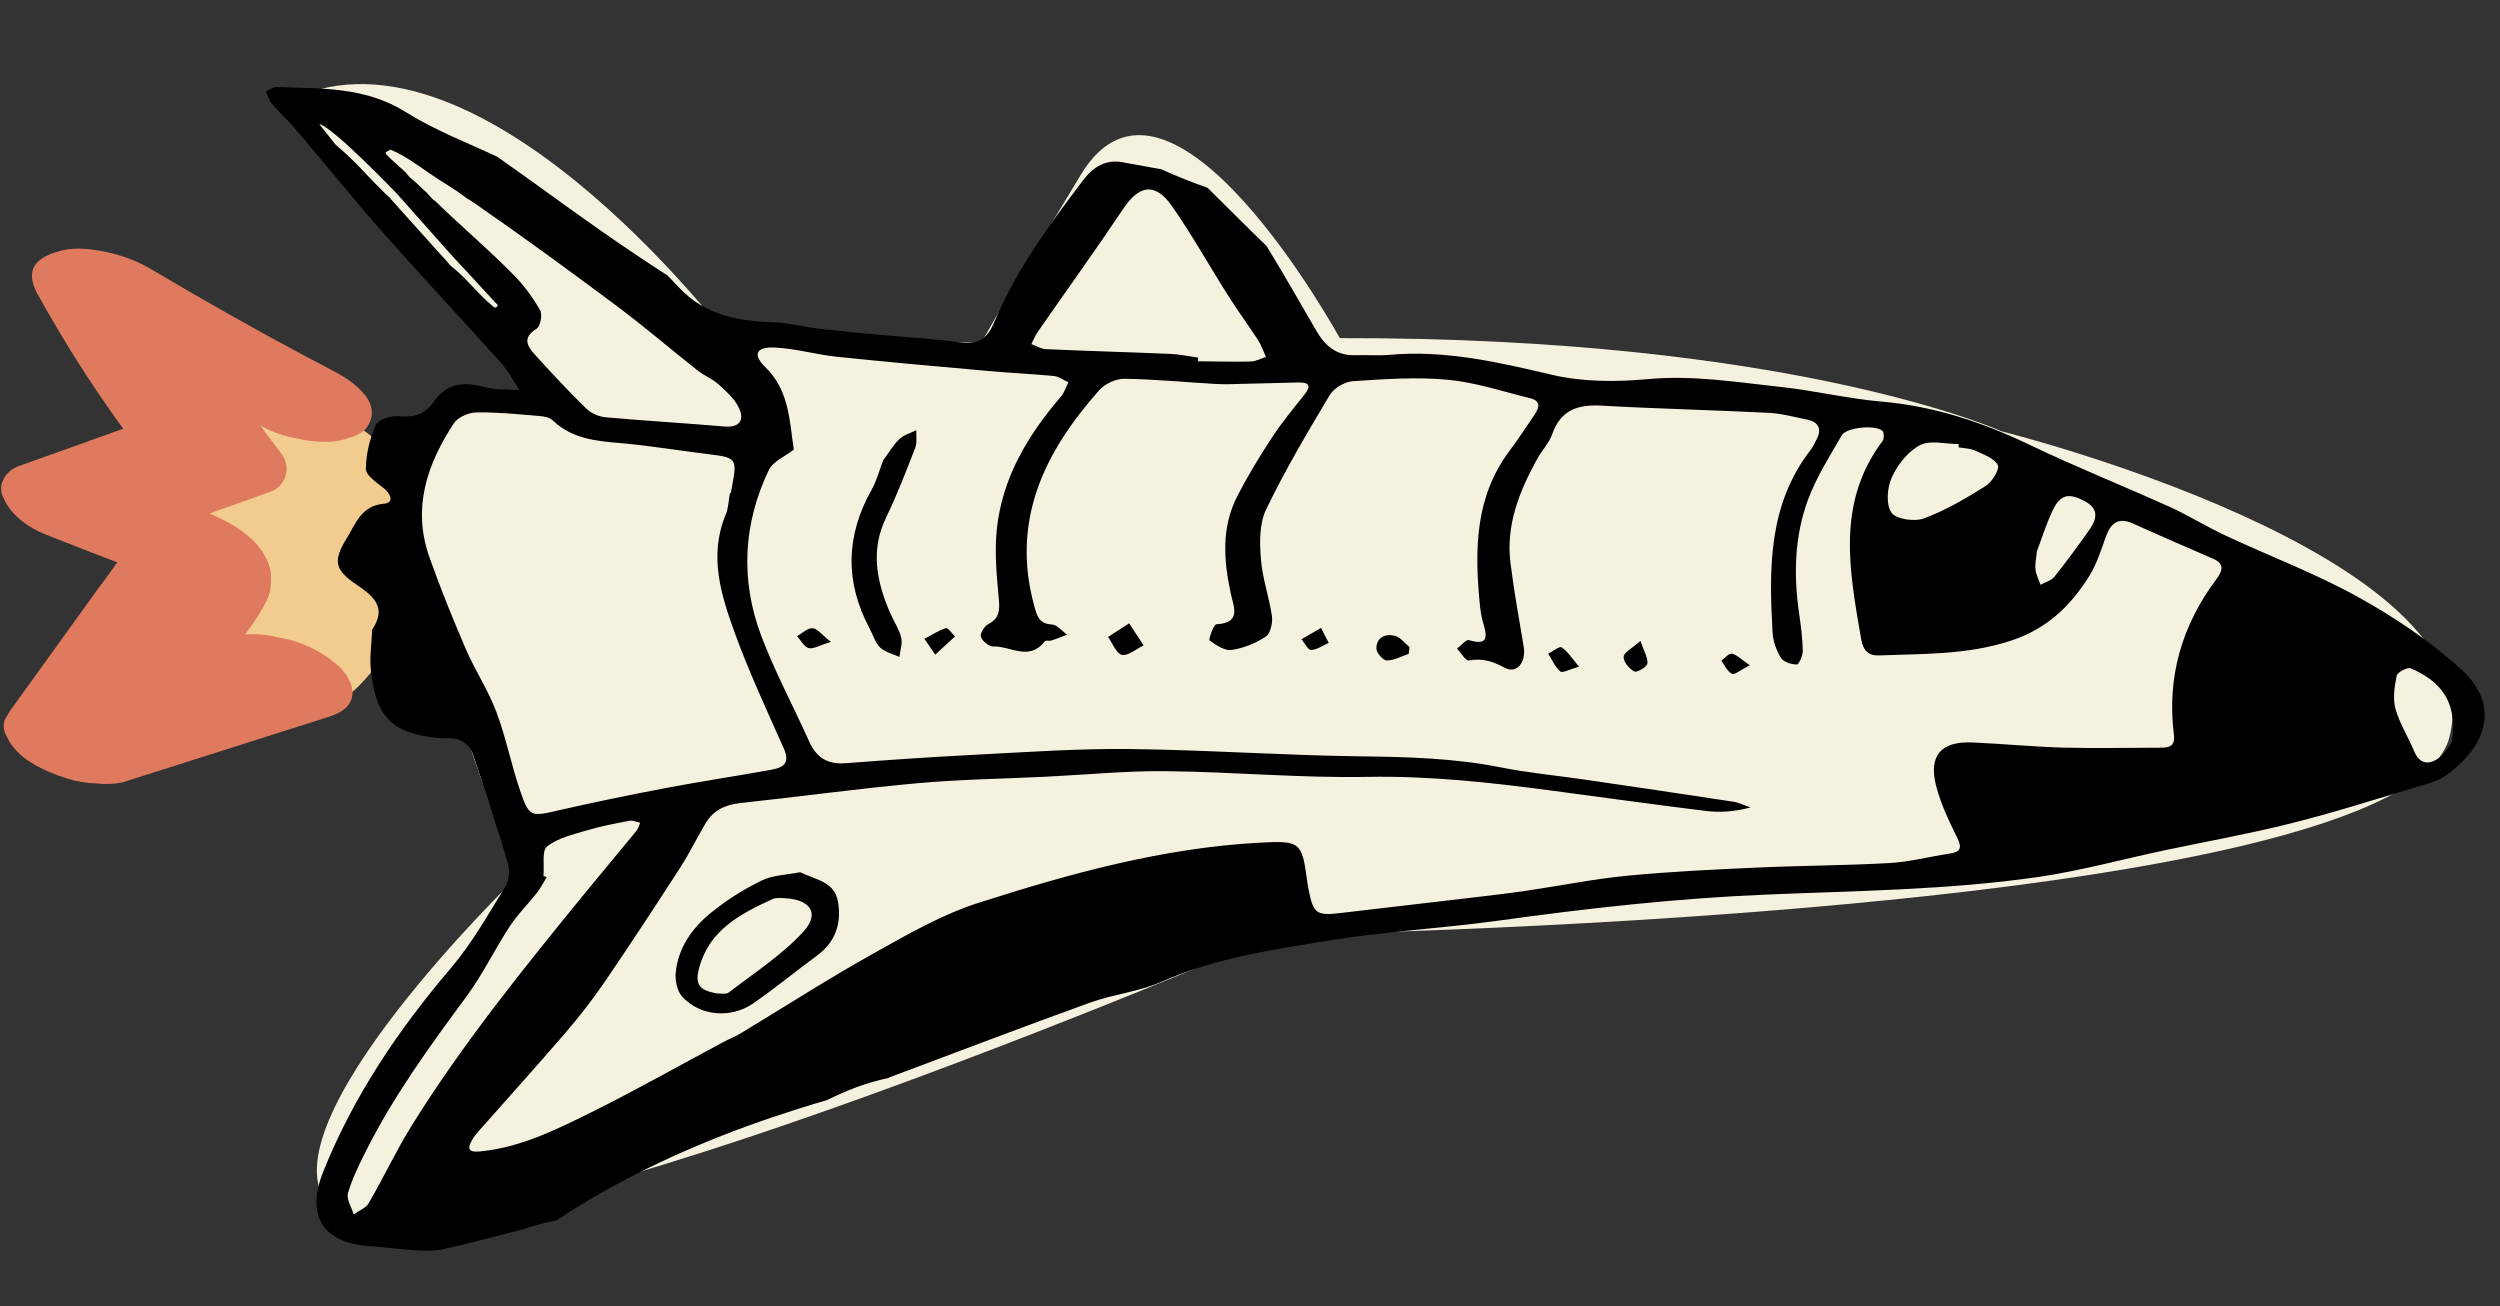
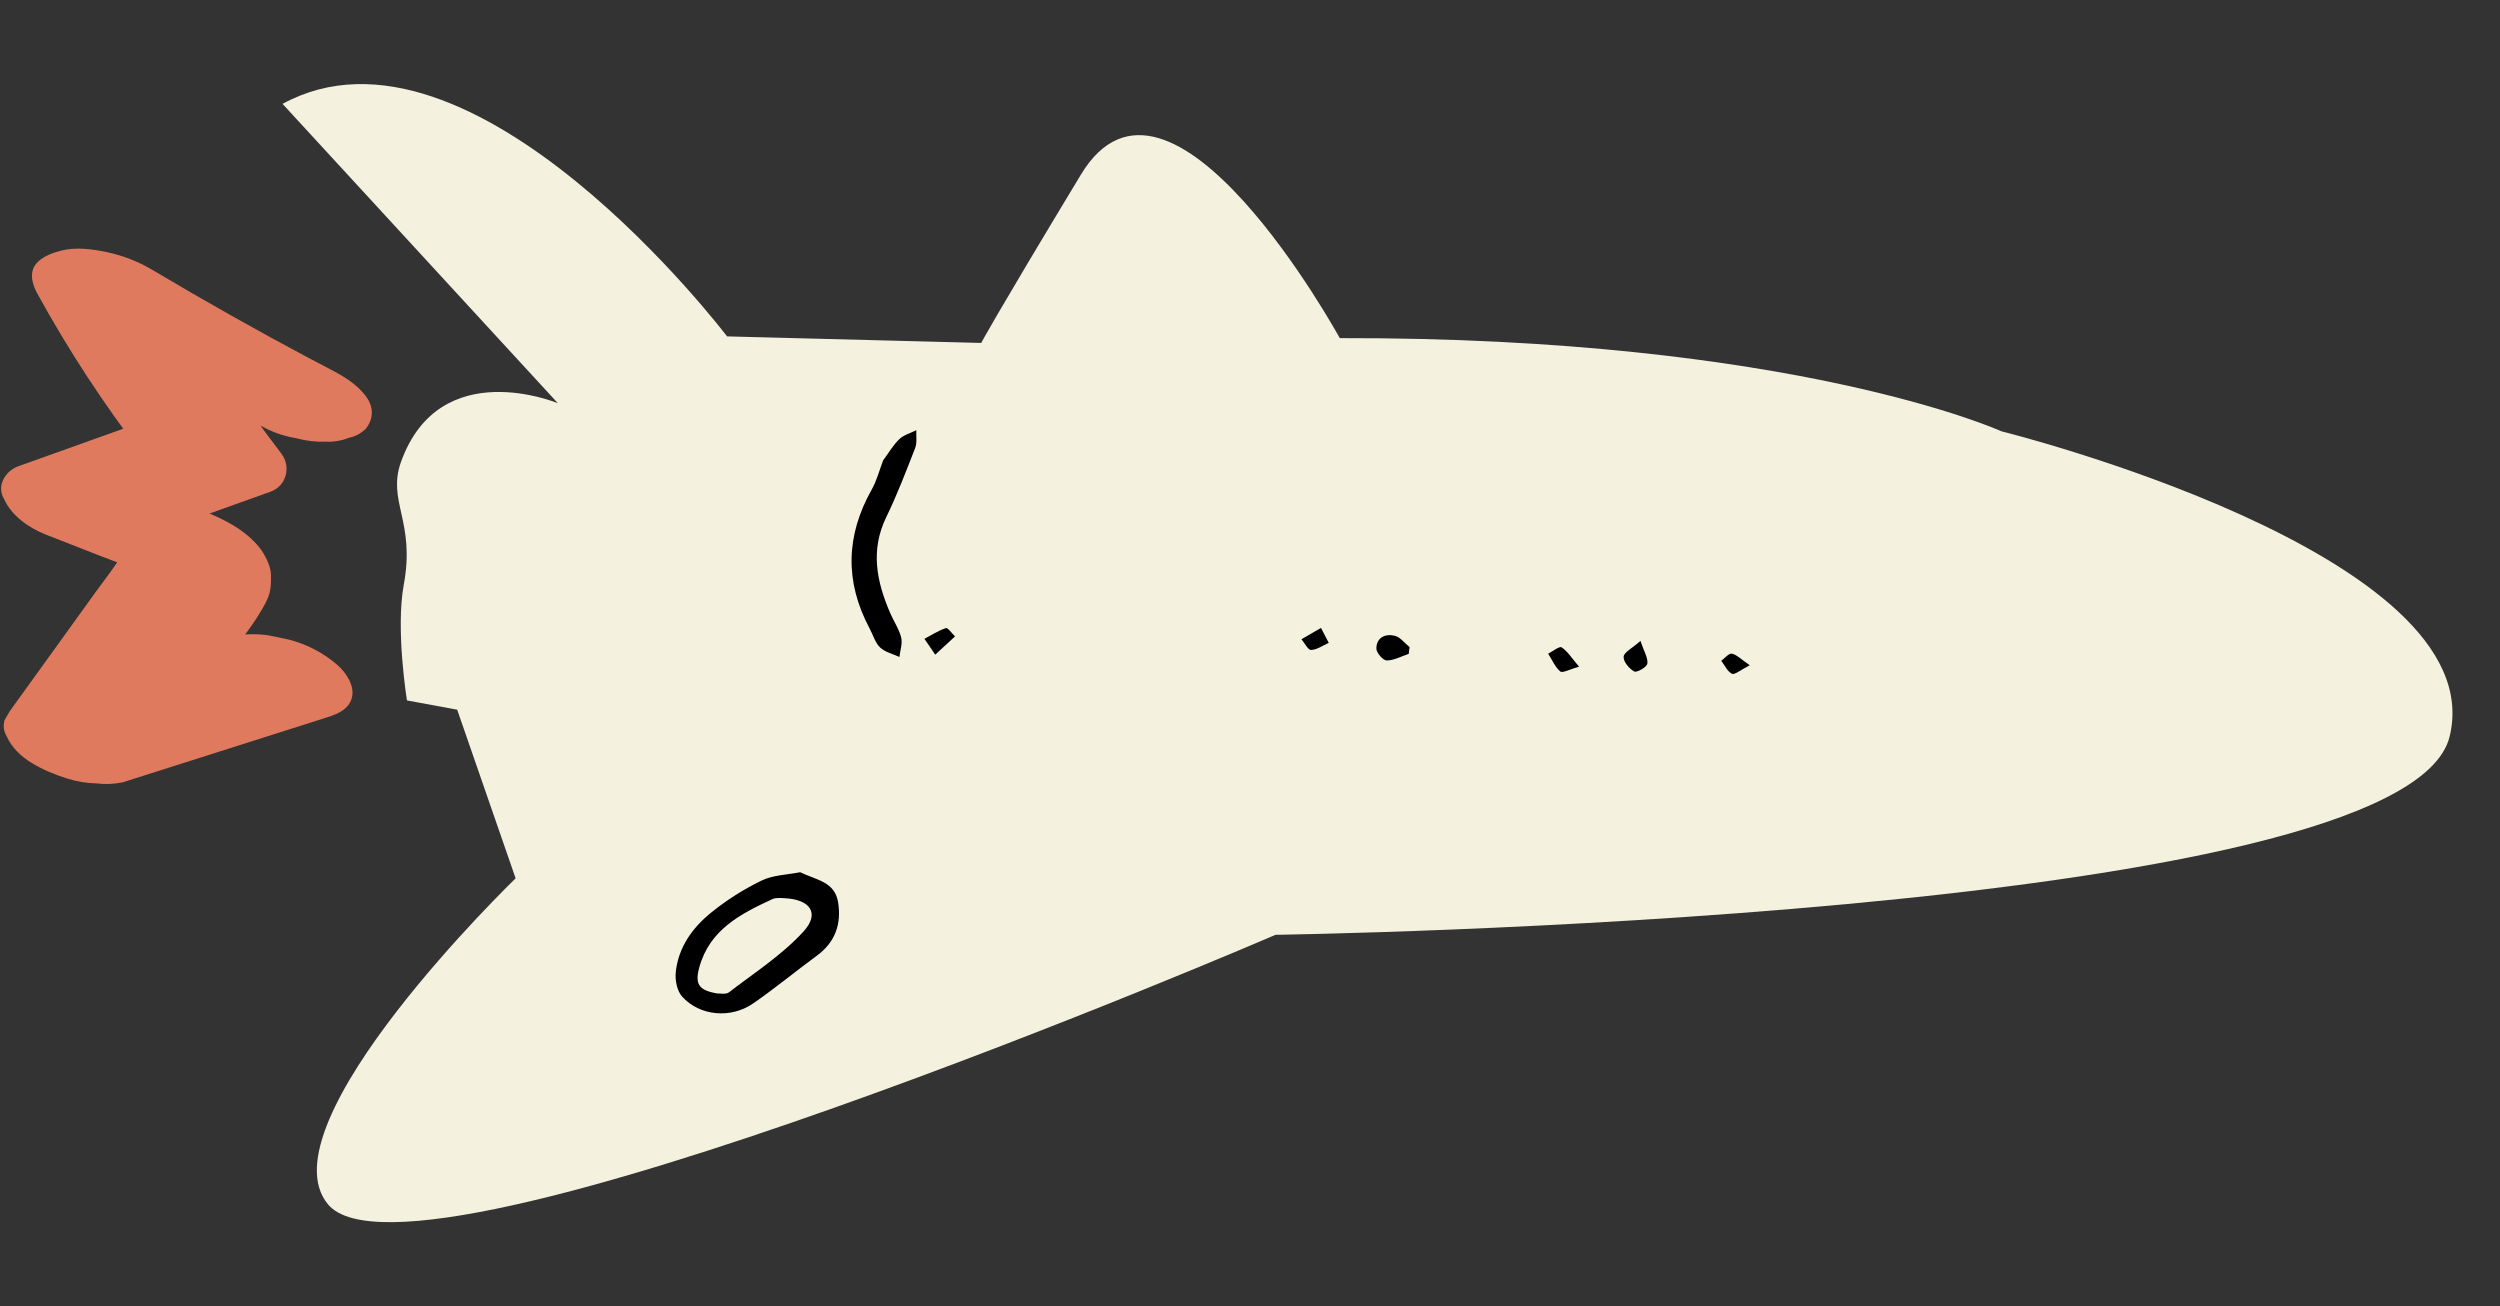
<svg xmlns="http://www.w3.org/2000/svg" height="119.6" preserveAspectRatio="xMidYMid meet" version="1.0" viewBox="-0.1 -7.7 228.9 119.6" width="228.9" zoomAndPan="magnify">
  <rect x="-0.1" y="-7.7" width="228.9" height="119.6" fill="#333333" stroke="none" />
  <g>
    <g>
      <g id="change1_1">
-         <path d="M20.71,39.1c0.06,0.01,0.13,0.02,0.19,0.02c-0.42-0.05-0.84-0.11-1.26-0.16c3.31,0.44,6.54,1.35,9.59,2.73 c-0.43-0.19-0.86-0.39-1.29-0.58c1.38,0.63,2.81,1.32,4.02,2.24c-0.42-0.32-0.83-0.64-1.25-0.96c0.13,0.1,0.24,0.21,0.36,0.32 c-0.38-0.43-0.76-0.87-1.14-1.3c0.11,0.12,0.19,0.24,0.28,0.38c-0.32-0.53-0.64-1.07-0.97-1.6c0.02,0.05,0.05,0.09,0.07,0.14 c-0.23-0.58-0.46-1.16-0.68-1.74c0.06,0.14,0.09,0.28,0.13,0.43c-0.11-0.57-0.23-1.13-0.34-1.7c0.02,0.15,0.03,0.29,0.03,0.44 c0-0.53-0.01-1.05-0.01-1.58c-0.02,0.41-0.1,0.81-0.19,1.21c0.1-0.46,0.21-0.92,0.31-1.38c-0.5,2.17-1.17,4.31-2.28,6.25 c0.21-0.37,0.42-0.73,0.63-1.1c-0.81,1.38-1.83,2.62-3.09,3.62c0.31-0.25,0.63-0.5,0.94-0.74c-1.37,1.06-2.95,1.82-4.63,2.25 c0.39-0.1,0.77-0.2,1.16-0.3c-1.45,0.36-2.93,0.46-4.41,0.27c0.42,0.05,0.84,0.11,1.26,0.16c-0.39-0.05-0.78-0.13-1.16-0.22 c1.58,3.98,3.16,7.96,4.73,11.93c1.38-1.21,2.62-2.58,3.63-4.12c1.17-1.77,2.21-3.69,2.86-5.72c0.75-2.33,1.37-5.07,1.08-7.54 c-0.16-1.4-0.58-2.83-1.22-4.09c-0.85-1.69-2.13-3.33-3.78-4.32c-1.02-0.61-2.21-1-3.41-0.96c-0.79,0.03-1.61,0.32-2.36,0.59 c-1.96,0.71-3.8,1.7-5.46,2.96c-0.59,0.28-1.01,0.71-1.25,1.29c-0.4,0.57-0.61,1.21-0.63,1.93c-0.11,1.44,0.17,2.81,0.7,4.14 c0.54,1.36,1.33,2.79,2.45,3.77c1.03,0.9,2.34,1.83,3.79,1.71c4.54-0.35,9.02-1.25,13.37-2.59c1.18-0.36,1.77-2.2,1.88-3.22 c0.19-1.61-0.29-3.6-1.04-5.01c-0.79-1.48-1.85-3.04-3.35-3.86c-0.43-0.19-0.86-0.39-1.29-0.58c-0.82-0.27-1.63-0.22-2.42,0.13 c-0.84,0.26-1.69,0.5-2.54,0.72c0.39-0.1,0.77-0.2,1.16-0.3c-3.17,0.8-6.4,1.32-9.67,1.58c1.68,4.28,3.37,8.56,5.05,12.84 c1.8-1.37,3.93-2.58,6.13-3.17c-0.39,0.1-0.77,0.2-1.16,0.3c0.29-0.06,0.57-0.09,0.87-0.06c-0.42-0.05-0.84-0.11-1.26-0.16 c0.12,0.02,0.23,0.05,0.34,0.09c-0.43-0.19-0.86-0.39-1.29-0.58c0.08,0.04,0.16,0.08,0.24,0.13c-0.42-0.32-0.83-0.64-1.25-0.96 c0.07,0.05,0.13,0.11,0.19,0.17c-0.38-0.43-0.76-0.87-1.14-1.3c0.06,0.06,0.1,0.13,0.15,0.2c-0.32-0.53-0.64-1.07-0.97-1.6 c0.04,0.07,0.08,0.14,0.11,0.22c-0.23-0.58-0.46-1.16-0.68-1.74c0.03,0.08,0.05,0.16,0.07,0.24c-0.11-0.57-0.23-1.13-0.34-1.7 c0.03,0.17,0.05,0.33,0.06,0.5c0-0.53-0.01-1.05-0.01-1.58c0,0.96-0.19,1.94-0.39,2.87c0.1-0.46,0.21-0.92,0.31-1.38 c-0.42,1.78-1.09,3.47-1.99,5.05c0.21-0.37,0.42-0.73,0.63-1.1c-1.13,1.94-2.58,3.67-4.27,5.15c-0.21,0.37-0.42,0.73-0.63,1.1 c-0.1,0.46-0.21,0.92-0.31,1.38c-0.16,1.41,0.18,2.84,0.7,4.14c0.46,1.16,1.06,2.18,1.88,3.12c0.8,0.91,1.88,1.91,3.1,2.2 c3.32,0.79,6.67,0.53,9.82-0.8c2.7-1.14,5.12-3.21,6.65-5.7c0.93-1.53,1.74-3.09,2.3-4.78c0.54-1.61,1.02-3.34,1.26-5.01 c0.3-2.14-0.22-4.41-1.16-6.33c-1-2.05-2.47-3.62-4.32-4.9c-1.55-1.07-3.33-1.86-5.04-2.63c-3.54-1.59-7.2-2.44-11.04-2.92 c-1.22-0.15-2.35,1.18-2.73,2.14c-0.55,1.37-0.4,3.29,0.04,4.65c0.55,1.7,1.43,3.44,2.79,4.64c0.42,0.32,0.83,0.64,1.25,0.96 C18.94,38.86,19.79,39.11,20.71,39.1L20.71,39.1z" fill="#F2CC8F" />
-       </g>
+         </g>
      <g id="change2_1">
        <path d="M29.89,25.98c-1.03-0.54-2.06-1.08-3.08-1.62c0.5,0.27,1.01,0.54,1.51,0.8c-4.89-2.6-9.71-5.32-14.47-8.15 c-1.31-0.78-2.69-1.31-4.18-1.63c-1.3-0.27-2.82-0.48-4.14-0.14c-0.77,0.2-1.57,0.47-2.16,1.03c-0.85,0.81-0.56,1.97-0.08,2.86 c2.86,5.21,6.12,10.19,9.74,14.9c0.33-1.16,0.66-2.33,0.99-3.49c-4.18,1.49-8.35,2.99-12.53,4.48c-0.69,0.29-1.16,0.79-1.41,1.48 c-0.15,0.54-0.08,1.04,0.2,1.5c0.67,1.52,2.29,2.65,3.8,3.24c1.71,0.67,3.43,1.34,5.14,2.01c1.64,0.64,3.36,1.2,4.96,1.96 c-0.5-0.27-1.01-0.54-1.51-0.8c0.14,0.08,0.27,0.16,0.4,0.25c-0.4-0.31-0.81-0.62-1.21-0.93c0.08,0.06,0.16,0.14,0.23,0.21 c-0.29-0.33-0.57-0.67-0.86-1c0.12,0.14,0.21,0.28,0.28,0.45c-0.15-0.34-0.3-0.68-0.45-1.02c0.09,0.25,0.12,0.49,0.12,0.76 c0.01-0.33,0.01-0.66,0.02-0.99c-0.05,0.68-0.34,1.3-0.68,1.89c0.17-0.28,0.33-0.57,0.5-0.85c-0.72,1.17-1.59,2.26-2.4,3.38 c-0.87,1.2-1.73,2.4-2.6,3.61c-1.73,2.4-3.47,4.81-5.2,7.21c-0.17,0.28-0.33,0.57-0.5,0.85c-0.15,0.54-0.08,1.04,0.2,1.5 c0.45,1.02,1.34,1.86,2.29,2.43c1.02,0.62,2.13,1.08,3.27,1.43c0.88,0.28,1.77,0.42,2.68,0.44c0.79,0.1,1.58,0.06,2.37-0.1 c6.1-1.94,12.21-3.88,18.31-5.82c1.02-0.32,2.32-0.68,2.67-1.89c0.31-1.1-0.52-2.33-1.28-3c-1.26-1.12-2.85-1.94-4.48-2.36 c-0.61-0.13-1.22-0.26-1.83-0.38c-1.08-0.16-2.15-0.15-3.22,0.05C15.21,52.48,9.11,54.42,3,56.36c3.44,2.18,6.87,4.37,10.31,6.55 c2.74-3.8,5.48-7.61,8.22-11.41c0.64-0.88,1.32-1.75,1.9-2.66c0.35-0.56,0.73-1.16,0.99-1.78c0.29-0.69,0.3-1.32,0.29-2.08 c-0.01-0.68-0.29-1.31-0.62-1.9c-0.59-1.06-1.7-1.98-2.72-2.61c-1.38-0.85-2.85-1.39-4.35-1.97c-2.49-0.97-4.98-1.95-7.47-2.92 c0.86,2.07,1.73,4.15,2.59,6.22c4.18-1.49,8.35-2.99,12.53-4.48c1.45-0.52,1.91-2.29,0.99-3.49c-3.62-4.71-6.88-9.69-9.74-14.9 c-3.52,0.71-7.04,1.41-10.56,2.12c6.25,3.71,12.62,7.22,19.07,10.57c0.85,0.4,1.74,0.67,2.67,0.82c0.86,0.23,1.73,0.33,2.62,0.3 c0.75,0.03,1.46-0.09,2.14-0.36c0.59-0.12,1.1-0.4,1.54-0.83c0.69-0.88,0.73-1.9,0.08-2.86C32.58,27.42,31.24,26.68,29.89,25.98 L29.89,25.98z" fill="#E07A5F" />
      </g>
      <g id="change3_1">
        <path d="M25.77,1.81l25.21,27.41c0,0-10.8-4.52-14.36,5.36c-1.3,3.63,1.33,5.43,0.25,11.25 c-0.76,4.11,0.29,10.6,0.29,10.6l4.6,0.85l5.35,15.44c0,0-23.31,22.53-17.17,29.86c7.83,9.34,86.75-24.69,86.75-24.69 s103.44-1.43,107.5-18.16c4.06-16.73-41.04-27.94-41.04-27.94s-18.94-8.63-60.58-8.53c0,0-15.57-28.44-23.71-14.96 S89.74,23.7,89.74,23.7l-23.27-0.6C66.47,23.1,43.13-7.66,25.77,1.81z" fill="#F4F1DE" />
      </g>
      <g id="change4_11">
-         <path d="M225.23,53.57c-2.82-2.56-6.08-4.76-9.43-6.61c-3.88-2.15-8.08-3.73-12.12-5.62c-1.75-0.81-3.39-1.85-5.14-2.64 c-4.25-1.92-8.59-3.65-12.8-5.67c-4.32-2.07-8.74-3.54-13.55-3.96c-3.09-0.26-6.13-1.01-9.22-1.34c-4.04-0.43-8.04-1.1-12.16-0.72 c-2.92,0.27-6.01,0.27-8.84-0.4c-4.92-1.16-9.78-2.28-14.88-1.82c-1.03,0.09-2.08,0-3.12,0.03c-1.69,0.05-2.74-0.84-3.55-2.24 c-1.5-2.59-2.99-5.2-4.55-7.75c-1.82-1.76-3.61-3.56-5.41-5.34c-1.44-0.49-2.84-1.07-4.23-1.69c-1.17-0.22-2.35-0.42-3.52-0.64 c-1.52-0.29-2.68,0.38-3.63,1.63c-3.1,4.08-6.13,8.21-8.13,12.97c-0.59,1.42-1.38,2.13-3.03,1.9c-2.34-0.33-4.71-0.45-7.07-0.67 c-1.98-0.19-3.96-0.36-5.93-0.59c-1.38-0.16-2.75-0.53-4.13-0.58c-3.26-0.13-6.28-0.61-8.71-3.18c-0.35-0.37-0.7-0.74-1.06-1.12 c-2.01-1.28-3.98-2.62-5.94-3.98c-3.25-2.27-6.43-4.63-9.67-6.9c-2.81-1.31-5.73-2.43-8.34-4.07c-3.73-2.34-7.77-2.16-11.83-2.3 c-0.32-0.01-0.66,0.25-0.99,0.38c0.16,0.37,0.25,0.81,0.5,1.1c0.67,0.79,1.45,1.48,2.12,2.27c2.74,3.22,5.4,6.51,8.19,9.68 c3.53,4,7.19,7.89,10.75,11.86c0.65,0.73,1.11,1.63,1.65,2.46c-1.08-0.08-2.21,0-3.24-0.29c-1.85-0.51-3.42-0.33-4.56,1.3 c-0.82,1.18-1.82,1.53-3.24,1.38c-0.69-0.07-1.87,0.29-2.1,0.78c-0.56,1.25-0.91,2.69-0.92,4.05c0,0.59,1,1.25,1.64,1.76 c0.68,0.55,0.95,1.34,0.02,1.42c-2.08,0.18-2.57,1.8-3.4,3.14c-1.28,2.08-1.14,2.9,0.87,4.26c1.55,1.05,2.83,2.08,1.45,4.12 c-0.05,1.27-0.26,2.54-0.12,3.77c0.48,4.19,1.83,5.79,6.38,6.18c0.22,0.02,0.45-0.01,0.67-0.01c1.19-0.01,2,0.55,2.36,1.66 c1.07,3.24,2.15,6.48,3.12,9.75c0.19,0.64,0.15,1.56-0.18,2.11c-1.59,2.59-3.1,5.28-5.06,7.58c-4.8,5.64-8.86,11.66-11.64,18.56 c-1.61,4-0.13,6.54,4.2,6.85c1.48,0.11,2.95,0.32,4.43,0.4c0.8,0.05,1.64,0.05,2.42-0.13c2.22-0.5,4.42-1.09,6.63-1.65 c1.21-0.31,2.41-0.79,3.63-0.94c0.61-0.42,1.23-0.82,1.86-1.21c5.6-3.46,11.71-6.15,17.93-8.26c1.66-0.56,3.33-1.09,5.03-1.58 c1.74-0.87,3.56-1.59,5.53-2c0.07-0.01,0.13-0.06,0.2-0.09c6.1-2.28,12.18-4.61,18.31-6.82c2.15-0.78,4.52-1.01,6.6-1.93 c4.97-2.21,10.27-2.95,15.52-3.8c5.05-0.81,10.18-1.08,15.25-1.78c8.16-1.13,16.32-2.05,24.55-2.39c8.29-0.35,16.6-0.42,24.83-1.6 c3.88-0.56,7.69-1.61,11.54-2.43c3.92-0.83,7.87-1.53,11.76-2.51c3.95-0.99,7.84-2.24,11.75-3.41c0.85-0.25,1.77-0.51,2.46-1.02 C227.59,60.56,228.85,56.86,225.23,53.57z M187.87,38.98c0.69-1.43,1.46-1.55,2.88-0.81c1.29,0.67,1.18,1.58,0.51,2.55 c-1.04,1.5-2.13,2.97-3.27,4.4c-0.28,0.35-0.83,0.48-1.26,0.72c-0.16-0.46-0.41-0.92-0.46-1.39c-0.06-0.5,0.07-1.02,0.13-1.68 C186.85,41.59,187.26,40.24,187.87,38.98z M173.13,35.97c0.53-1.15,1.49-2.36,2.58-2.92c0.94-0.48,2.33-0.09,3.53-0.09l-0.01,0.3 c0.51,0.09,1.06,0.09,1.52,0.3c0.76,0.35,1.74,0.69,2.07,1.32c0.19,0.37-0.53,1.56-1.13,1.93c-1.8,1.13-3.67,2.23-5.65,2.96 c-0.86,0.32-2.59,0.06-2.97-0.55C172.56,38.45,172.69,36.92,173.13,35.97z M94.92,22.68c2.62-3.77,5.3-7.49,7.85-11.3 c1.45-2.16,2.91-2.39,4.44-0.2c1.86,2.66,3.44,5.51,5.18,8.25c0.86,1.36,1.82,2.66,2.7,4.01c0.3,0.47,0.48,1.02,0.72,1.54 c-0.47,0.15-0.93,0.41-1.4,0.42c-1.6,0.04-3.21-0.01-4.82-0.02c0-0.11,0-0.23,0.01-0.34c-0.88-0.12-1.75-0.31-2.63-0.34 c-3.76-0.16-7.53-0.26-11.29-0.43c-0.46-0.02-0.9-0.3-1.35-0.46C94.52,23.43,94.68,23.03,94.92,22.68z M45.34,20.09l0.01-0.01 c0.04,0.05,0.08,0.1,0.13,0.15c-0.01,0.02-0.03,0.05-0.04,0.08c-0.04,0.12-0.19,0.21-0.32,0.11c-1.66-1.37-2.26-2.42-3.93-3.77 c-0.03,0.02-0.44-0.52-0.6-0.68l-0.25-0.26c-1.56-1.74-3.13-3.48-4.69-5.22c0.01-0.01,0.01-0.01,0.02-0.02 c-0.18-0.16-0.37-0.31-0.54-0.49c-2.26-2.24-2.41-2.64-4.51-4.44c0,0,0,0,0,0c-0.5-0.63-0.99-1.26-1.49-1.88 c1.25,0.25,7.08,6.34,7.08,6.34c1.62,1.82,3.23,3.64,4.85,5.46L45.34,20.09z M35.65,6c0.68,0.27,1.31,0.65,1.92,1.04 c0.57,0.37,1.12,0.76,1.68,1.15c0.53,0.37,1.06,0.7,1.61,1.04c0.63,0.39,1.24,0.81,1.83,1.26c0.26,0.15,0.52,0.31,0.77,0.49 c4.37,3.03,8.67,6.17,12.93,9.35c2.53,1.89,4.94,3.96,7.42,5.92c0.57,0.45,1.3,0.72,1.84,1.21c0.72,0.65,1.52,1.35,1.91,2.2 c0.52,1.11,0.07,1.81-1.35,1.69c-3.61-0.31-7.24-0.52-10.85-0.84c-0.62-0.06-1.33-0.36-1.77-0.79c-1.59-1.55-3.11-3.18-4.6-4.82 c-0.72-0.79-1.4-1.62,0.05-2.51c0.34-0.21,0.54-1.29,0.31-1.69c-0.65-1.14-1.45-2.24-2.37-3.18c-2.41-2.45-4.8-4.44-7.26-6.84 c-0.23-0.09-0.55-0.55-0.73-0.72C38.26,9.3,38.63,9.61,38,9.03c-0.54-0.49-0.52-0.36-0.96-0.95c-0.05-0.07-1.66-1.45-1.63-1.53 c-0.01,0-0.01-0.01-0.02-0.01c-0.15-0.06-0.19-0.19-0.16-0.31L35.65,6z M47.52,64.69c-0.81-2.37-1.29-4.86-2.17-7.2 c-0.75-1.99-1.95-3.8-2.8-5.76c-1.2-2.79-2.34-5.6-3.35-8.46c-1.57-4.47-0.19-8.49,2.26-12.22c0.37-0.56,1.35-0.98,2.06-0.99 c1.92-0.03,3.85,0.17,5.77,0.33c0.43,0.03,0.95,0.14,1.23,0.41c1.75,1.67,3.92,1.88,6.18,2.07c2.79,0.24,5.57,0.72,8.35,1.05 c2.17,0.26,2.35,0.46,1.92,2.66c-0.06,0.29-0.11,0.58-0.16,0.88c-0.03,0-0.05-0.01-0.08-0.01c-0.12,0.66-0.13,1.36-0.38,1.96 c-1.57,3.76-0.44,7.34,0.82,10.82c1.31,3.61,2.94,7.1,4.5,10.61c0.7,1.59-0.36,1.8-1.43,1.99c-3.14,0.56-6.29,1.04-9.42,1.63 c-3.26,0.62-6.52,1.29-9.76,2.03C48.5,67.08,48.36,67.14,47.52,64.69z M37.65,95.27c-1.45,2.32-2.61,4.82-3.99,7.19 c-0.26,0.46-0.91,0.69-1.38,1.03c-0.19-0.66-0.68-1.4-0.52-1.95c0.39-1.34,1.03-2.62,1.66-3.88c2.54-5.05,5.84-9.59,9.19-14.12 c1.49-2.02,2.58-4.31,3.96-6.42c0.71-1.09,1.67-2.03,2.48-3.06c0.35-0.45,0.61-0.96,0.91-1.45c-0.1-0.04-0.2-0.07-0.3-0.11 c0.09-0.93-0.17-2.3,0.33-2.7c0.99-0.78,2.38-1.09,3.64-1.47c1.27-0.38,2.59-0.63,3.9-0.88c0.31-0.06,0.66,0.12,0.99,0.18 c-0.12,0.26-0.19,0.56-0.37,0.77c-1.6,1.95-3.22,3.88-4.82,5.83C47.79,81.03,42.29,87.83,37.65,95.27z M202.81,45.36 c-3.15,4.22-4.52,8.95-3.87,14.19c0.14,1.16-0.5,1.21-1.31,1.21c-2.97,0-5.94,0.07-8.9-0.01c-2.74-0.08-5.47-0.35-8.21-0.47 c-2.89-0.13-4.06,1.18-3.35,3.97c0.42,1.64,1.17,3.21,1.92,4.73c0.47,0.95,0.34,1.32-0.7,1.48c-1.83,0.27-3.65,0.76-5.49,0.86 c-4.07,0.23-8.16,0.23-12.23,0.42c-3.93,0.18-7.86,0.36-11.77,0.74c-3.09,0.3-6.14,0.92-9.21,1.37c-1.54,0.23-3.08,0.41-4.62,0.59 c-4.13,0.49-8.26,0.96-12.38,1.45c-2.27,0.27-2.53,0.09-2.98-2.15c-0.06-0.29-0.1-0.59-0.14-0.88c-0.46-3.44-0.65-3.6-4.23-3.41 c-8.9,0.46-17.43,2.82-25.84,5.51c-3.36,1.07-6.51,2.9-9.61,4.63c-4.14,2.31-8.13,4.88-12.19,7.33c-0.51,0.31-1.07,0.52-1.59,0.8 c-4.04,2.16-8.03,4.42-12.13,6.45c-3.24,1.6-6.51,3.23-10.21,3.56c-0.91,0.08-1.12-0.22-0.68-0.99c0.18-0.32,0.41-0.62,0.66-0.9 c2.65-3,5.33-5.97,7.94-9c1.25-1.46,2.44-2.98,3.53-4.57c2.38-3.49,4.7-7.03,6.99-10.58c0.84-1.3,1.51-2.71,2.31-4.04 c0.7-1.16,1.78-1.67,3.14-1.82c5.39-0.58,10.76-1.32,16.15-1.81c3.91-0.36,7.84-0.41,11.77-0.6c3.7-0.18,7.4-0.55,11.1-0.51 c6.15,0.06,12.31,0.64,18.46,0.52c5.6-0.1,11.1,0.5,16.62,1.23c4.77,0.63,9.54,1.3,14.32,1.89c1.3,0.16,2.63,0.07,4.1-0.32 c-0.54-0.18-1.06-0.45-1.61-0.53c-4.54-0.7-9.09-1.36-13.64-2.03c-2.56-0.37-5.14-0.61-7.68-1.12c-4.25-0.84-8.53-0.95-12.84-1 c-7.05-0.09-14.09-0.59-21.13-0.67c-4.73-0.05-9.47,0.29-14.2,0.53c-3.92,0.2-7.84,0.47-11.76,0.77 c-1.64,0.13-2.67-0.51-3.33-1.99c-1.46-3.25-3.16-6.4-4.41-9.73c-1.9-5.08-1.64-10.21,0.71-15.12c0.39-0.81,1.51-1.26,2.29-1.87 c-0.4-2.68-0.42-5.44-2.62-7.57c-1.17-1.13-0.83-1.86,0.85-1.78c1.9,0.08,3.78,0.64,5.68,0.84c4.56,0.48,9.13,0.88,13.7,1.29 c2.07,0.19,4.15,0.28,6.21,0.48c0.45,0.04,0.88,0.37,1.32,0.57c-0.22,0.44-0.37,0.95-0.68,1.31c-3.05,3.56-5.41,7.48-5.88,12.23 c-0.2,2.04-0.01,4.13,0.18,6.18c0.1,1.07,0.13,1.86-0.96,2.43c-0.35,0.18-0.77,0.86-0.67,1.15c0.12,0.39,0.73,0.9,1.12,0.89 c1.57-0.06,3.32,1.39,4.72-0.47c0.09-0.12,0.43-0.01,0.63-0.08c0.48-0.15,0.95-0.35,1.42-0.53c-0.46-0.33-0.9-0.9-1.38-0.93 c-1.2-0.06-1.38-0.81-1.63-1.72c-2.14-7.82,0.94-14.09,5.95-19.73c0.52-0.59,1.54-1.06,2.31-1.05c2.81,0.04,5.61,0.32,8.42,0.48 c0.74,0.04,1.48,0.01,2.21-0.01c1.76-0.04,3.51-0.08,5.27-0.13c1-0.03,1.25,0.28,0.57,1.13c-1.02,1.28-2.06,2.54-2.96,3.91 c-1.14,1.73-2.22,3.52-3.17,5.36c-1.47,2.86-1.26,5.88-0.6,8.92c0.26,1.22,1,2.69-1.32,2.82c-0.25,0.01-0.73,1.39-0.62,1.48 c0.59,0.43,1.38,0.96,2.01,0.87c1.09-0.16,2.21-0.61,3.13-1.22c0.43-0.28,0.65-1.25,0.57-1.86c-0.25-1.76-0.88-3.48-1.01-5.23 c-0.12-1.51-0.16-3.24,0.47-4.54c1.73-3.6,3.78-7.06,5.83-10.49c0.38-0.64,1.38-1.22,2.13-1.27c2.89-0.19,5.81-0.4,8.67-0.13 c2.56,0.24,5.06,1.08,7.58,1.7c0.99,0.25,0.8,0.88,0.36,1.52c-0.76,1.1-1.48,2.23-2.28,3.29c-3.13,4.18-3.2,8.95-2.74,13.83 c0.06,0.66,0.15,1.34,0.34,1.97c0.38,1.25,0.43,2.05-1.31,1.53c-0.26-0.08-0.73,0.5-1.1,0.78c0.37,0.38,0.8,1.14,1.09,1.08 c1.23-0.22,2.18,0.07,3.28,0.67c1.09,0.6,1.98-0.5,1.74-1.92c-0.43-2.55-0.89-5.1-1.21-7.66c-0.44-3.48,0.81-6.57,2.44-9.53 c0.43-0.78,1.09-1.46,1.38-2.28c0.78-2.22,2.34-2.73,4.51-2.61c5.1,0.29,10.21,0.4,15.32,0.66c1.18,0.06,2.34,0.38,3.51,0.62 c1.02,0.21,1.37,0.82,0.88,1.79c-0.17,0.33-0.33,0.68-0.55,0.97c-3.89,5.02-3.83,10.87-3.49,16.77c0.05,0.78,0.35,1.62,0.77,2.29 c0.24,0.38,0.95,0.6,1.45,0.6c0.19,0,0.55-0.82,0.54-1.26c-0.02-1.11-0.16-2.22-0.32-3.32c-0.53-3.57-0.45-7.14,0.81-10.53 c0.77-2.06,1.97-3.96,3.09-5.88c0.43-0.74,3.13-0.98,3.72-0.39c0.16,0.16,0.16,0.72,0,0.93c-4.26,5.67-3.02,11.91-1.95,18.14 c0.16,0.96,0.62,1.52,1.6,1.48c4.04-0.16,8.04-0.03,12.05-1.33c3.34-1.09,5.46-3.14,7.19-5.87c0.7-1.1,1.11-2.4,1.55-3.64 c0.46-1.27,1.14-1.85,2.51-1.23c2.43,1.1,4.88,2.16,7.33,3.22C203.59,43.93,203.42,44.54,202.81,45.36z M223.23,61.68 c-0.9,0.67-1.78,0.63-2.3-0.62c-0.54-1.3-1.33-2.52-1.7-3.86c-0.26-0.94-0.09-2.04,0.11-3.03c0.06-0.32,0.99-0.8,1.28-0.68 c2.57,1.1,4.36,2.91,3.78,6.75C224.21,60.49,223.83,61.23,223.23,61.68z" fill="inherit" />
-       </g>
+         </g>
    </g>
    <g id="change4_1">
      <path d="M73.16,72.16c1.51,0.73,3.15,0.86,3.47,2.72c0.33,1.97-0.23,3.66-1.91,4.9c-1.97,1.45-3.86,3.01-5.87,4.4 c-2.04,1.41-4.9,1.15-6.5-0.64c-0.46-0.51-0.65-1.49-0.58-2.21c0.23-2.26,1.5-4.05,3.19-5.43c1.42-1.16,3.01-2.17,4.66-2.97 C70.68,72.41,71.97,72.4,73.16,72.16z M65.56,83.26c0.22-0.02,0.79,0.12,1.08-0.1c2.33-1.79,4.86-3.42,6.82-5.56 c1.53-1.67,0.64-2.95-1.73-3.06c-0.37-0.02-0.79-0.06-1.1,0.08c-2.92,1.35-5.77,2.8-6.71,6.28C63.52,82.39,63.86,82.97,65.56,83.26 z" fill="inherit" />
    </g>
    <g id="change4_2">
      <path d="M80.76,34.45c0.49-0.65,0.9-1.38,1.48-1.94c0.41-0.39,1.03-0.56,1.56-0.82c-0.03,0.54,0.08,1.13-0.1,1.61 c-0.83,2.13-1.65,4.28-2.65,6.34c-1.48,3.04-0.89,5.91,0.36,8.8c0.32,0.75,0.81,1.45,1,2.22c0.14,0.55-0.09,1.19-0.16,1.79 c-0.6-0.28-1.32-0.44-1.77-0.87c-0.46-0.44-0.64-1.15-0.96-1.74c-2.28-4.27-2.18-8.5,0.19-12.71 C80.18,36.3,80.42,35.34,80.76,34.45C80.76,34.45,80.76,34.45,80.76,34.45z" fill="inherit" />
    </g>
    <g id="change4_3">
-       <path d="M103.28,49.37c0.56,0.86,0.95,1.44,1.33,2.02c-0.67,0.32-1.4,0.98-1.98,0.87c-0.51-0.1-0.86-1.06-1.28-1.64 C101.89,50.28,102.42,49.93,103.28,49.37z" fill="inherit" />
-     </g>
+       </g>
    <g id="change4_4">
      <path d="M128.88,52.17c-0.67,0.22-1.34,0.6-2.01,0.6c-0.34,0-0.95-0.7-0.95-1.09c0-1.01,0.82-1.38,1.68-1.17 c0.51,0.12,0.91,0.68,1.36,1.04C128.94,51.75,128.91,51.96,128.88,52.17z" fill="inherit" />
    </g>
    <g id="change4_5">
      <path d="M144.48,53.34c-0.86,0.24-1.52,0.61-1.72,0.44c-0.48-0.41-0.75-1.07-1.11-1.63c0.42-0.21,1.03-0.71,1.23-0.58 C143.42,51.92,143.79,52.54,144.48,53.34z" fill="inherit" />
    </g>
    <g id="change4_6">
      <path d="M150.1,50.98c0.33,0.99,0.71,1.57,0.63,2.09c-0.05,0.31-0.97,0.84-1.2,0.71c-0.46-0.25-1.01-0.91-0.97-1.35 C148.59,52.02,149.34,51.66,150.1,50.98z" fill="inherit" />
    </g>
    <g id="change4_7">
      <path d="M85.53,52.24c-0.49-0.72-0.74-1.09-0.99-1.45c0.65-0.34,1.28-0.76,1.97-0.98c0.17-0.06,0.55,0.49,0.83,0.76 C86.81,51.05,86.29,51.54,85.53,52.24z" fill="inherit" />
    </g>
    <g id="change4_8">
-       <path d="M75.98,51.07c-1.04,0.32-1.6,0.68-2.03,0.57c-0.43-0.11-0.72-0.71-1.07-1.09c0.47-0.27,0.95-0.75,1.41-0.73 C74.71,49.83,75.11,50.39,75.98,51.07z" fill="inherit" />
-     </g>
+       </g>
    <g id="change4_9">
      <path d="M120.85,49.79c0.31,0.6,0.51,0.98,0.71,1.37c-0.54,0.24-1.07,0.63-1.62,0.65c-0.28,0.01-0.58-0.63-0.88-0.98 C119.58,50.52,120.1,50.22,120.85,49.79z" fill="inherit" />
    </g>
    <g id="change4_10">
      <path d="M160.11,53.21c-0.85,0.43-1.38,0.9-1.63,0.78c-0.42-0.2-0.66-0.77-0.98-1.19c0.33-0.24,0.7-0.71,0.97-0.65 C158.92,52.24,159.31,52.67,160.11,53.21z" fill="inherit" />
    </g>
  </g>
</svg>